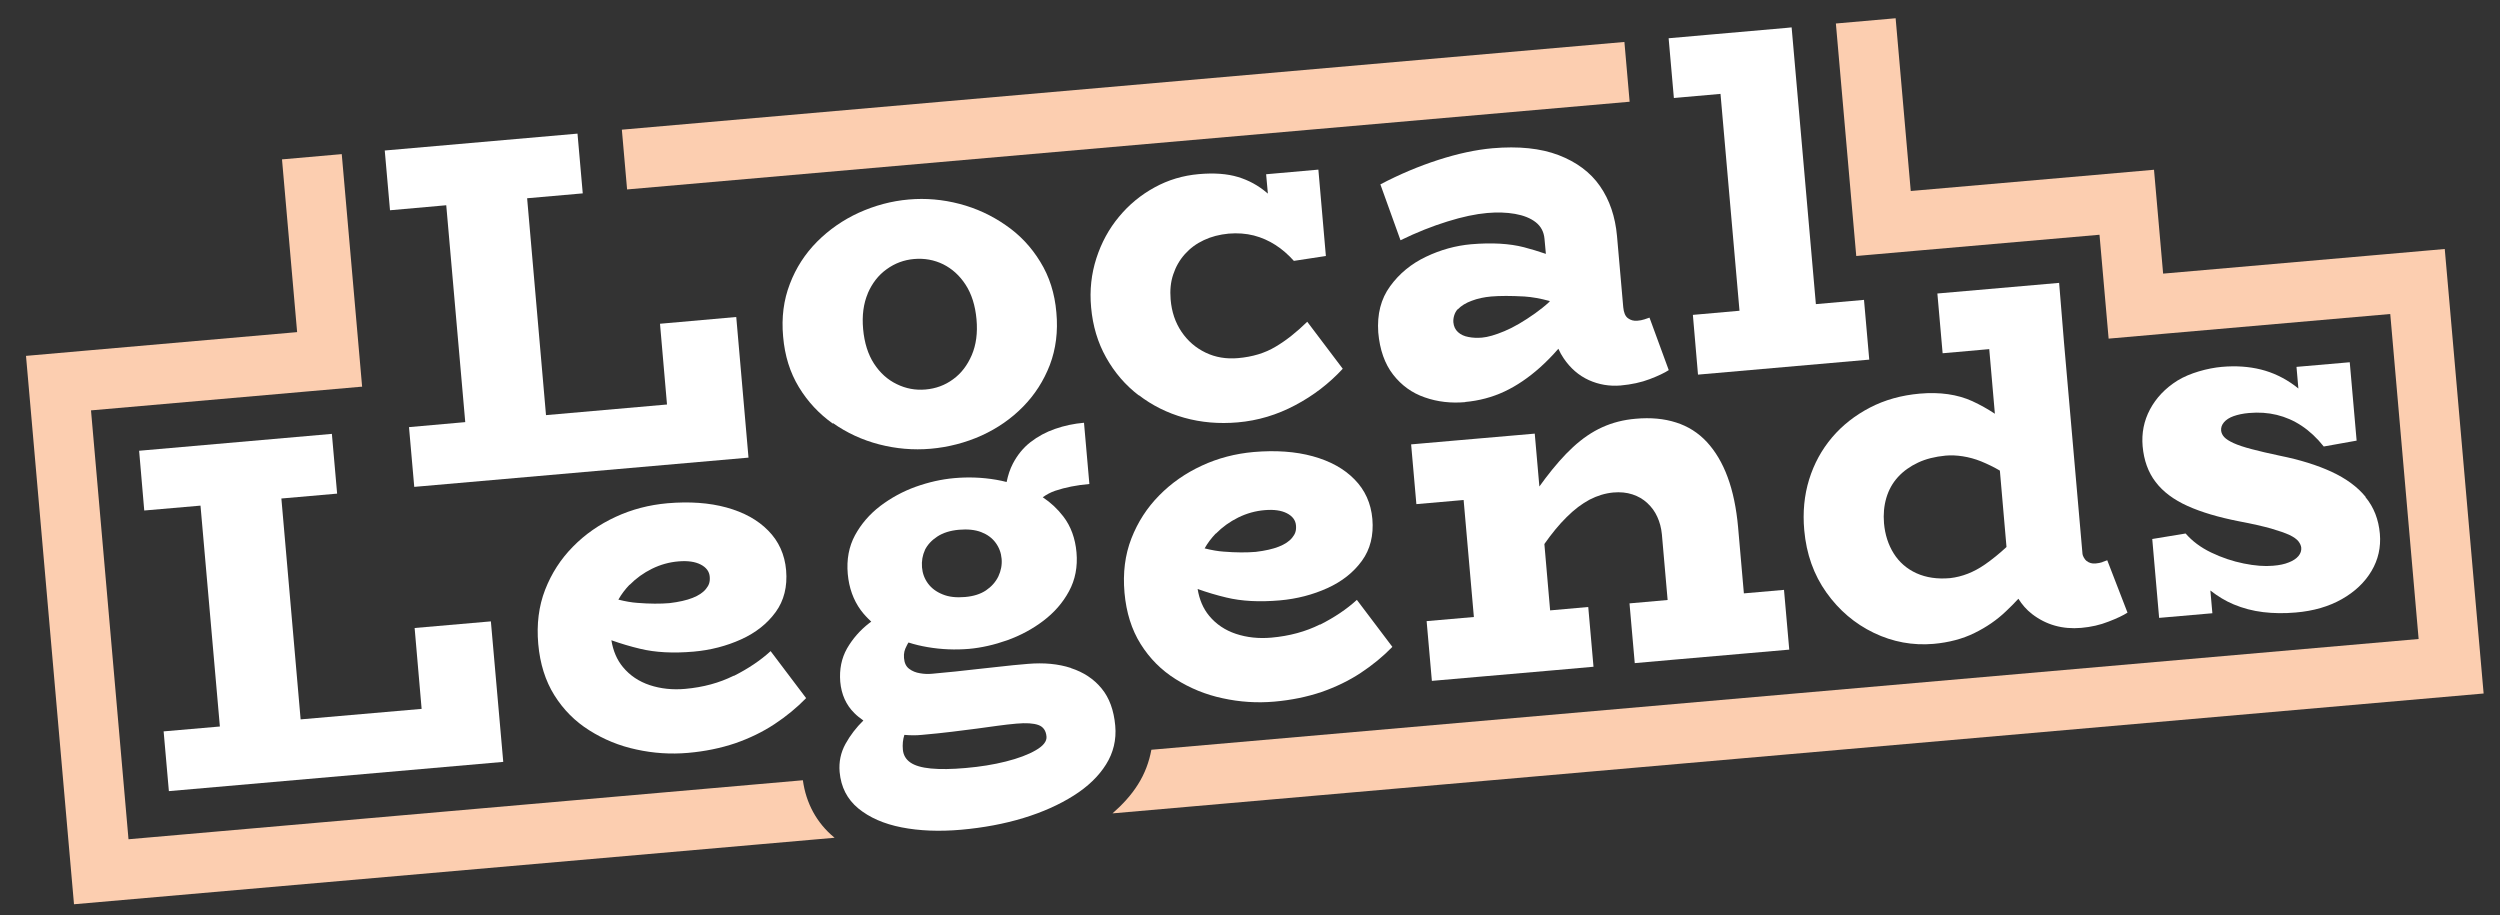
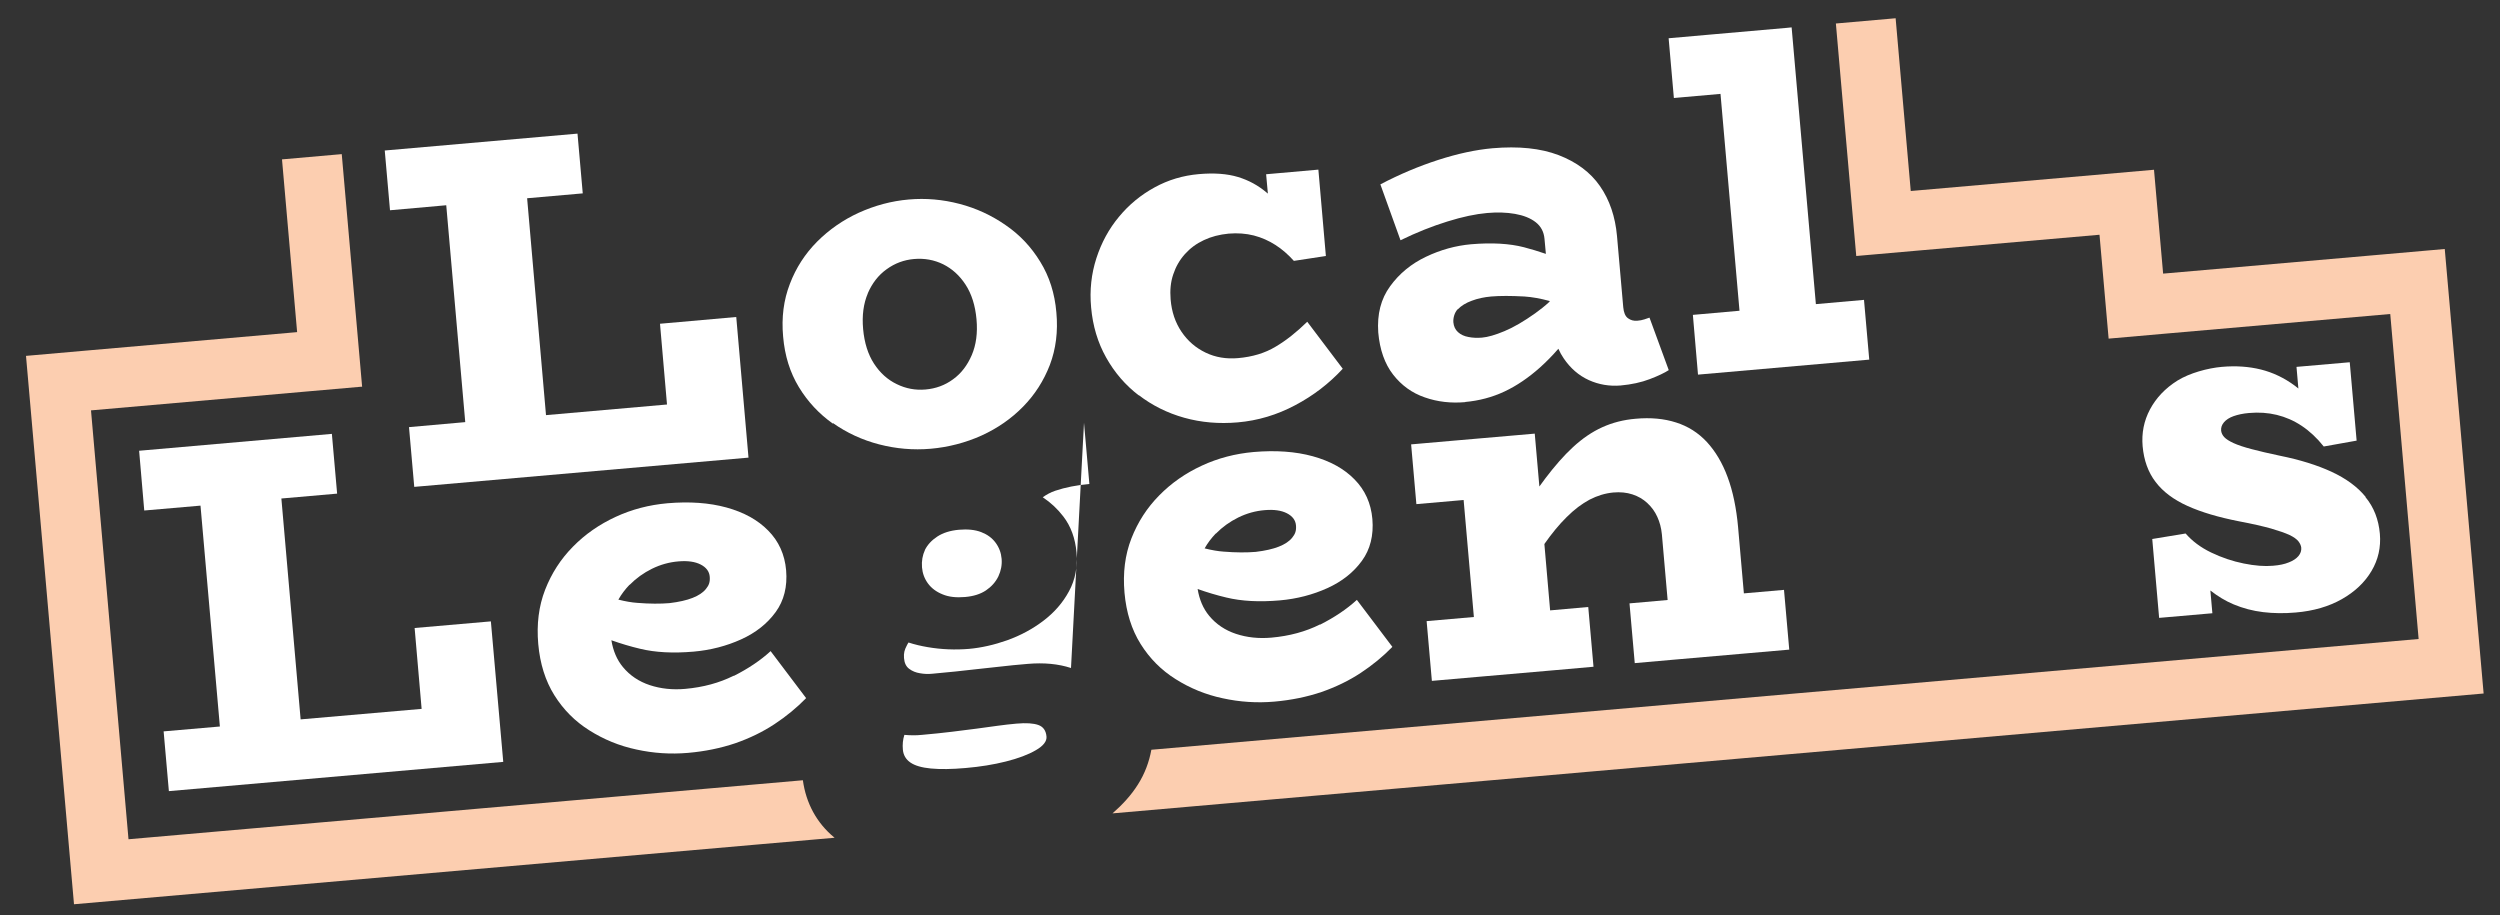
<svg xmlns="http://www.w3.org/2000/svg" id="Layer_1" data-name="Layer 1" version="1.1" viewBox="0 0 2000 732.3">
  <rect x="0" y="0" width="2000" height="732.3" fill="#333333" stroke="none" />
  <defs>
    <style>
      .cls-1 {
        fill: #fff;
      }

      .cls-1, .cls-2 {
        stroke-width: 0px;
      }

      .cls-2 {
        fill: #fcceb0;
      }
    </style>
  </defs>
  <path class="cls-1" d="M666.4,338.5c11.1,7.8,23.4,13.5,36.9,17,13.5,3.5,27.3,4.7,41.2,3.5s28-4.8,40.8-10.6c12.7-5.8,23.8-13.5,33.2-23.1s16.5-20.7,21.4-33.4c4.8-12.7,6.6-26.7,5.2-41.9-1.3-15.3-5.6-28.8-12.9-40.6-7.2-11.8-16.4-21.6-27.7-29.3-11.2-7.8-23.5-13.5-36.9-17-13.4-3.5-26.9-4.7-40.6-3.5-13.9,1.2-27.2,4.8-40,10.6-12.7,5.8-23.8,13.6-33.4,23.2-9.5,9.6-16.8,20.8-21.7,33.7-5,12.9-6.8,26.9-5.4,42.2,1.3,15.3,5.5,28.7,12.6,40.4,7.1,11.7,16.2,21.4,27.2,29.2ZM694.2,234.7c3.5-8.1,8.5-14.6,15.1-19.3,6.6-4.8,13.9-7.5,22-8.2,8.3-.7,16,.7,23.2,4.2,7.2,3.6,13.2,9,18,16.4,4.8,7.4,7.7,16.6,8.7,27.6,1,11-.3,20.5-3.8,28.7-3.5,8.1-8.4,14.6-14.9,19.3-6.5,4.8-13.9,7.5-22.1,8.2-8,.7-15.7-.7-23-4.3-7.3-3.5-13.4-9-18.2-16.4-4.8-7.4-7.7-16.6-8.7-27.6-1-11,.3-20.5,3.8-28.7Z" />
  <path class="cls-1" d="M911,316.1c10.7,8.2,22.8,14.3,36.4,18.1,13.6,3.8,27.8,5,42.8,3.7,16.1-1.4,31.4-6,45.9-13.7,14.6-7.7,27.3-17.5,38.1-29.2l-28.4-37.6c-8.5,8.3-16.9,15-25.4,20-8.5,5.1-18.5,8.1-30,9.1-9.4.8-18-.6-25.9-4.4-7.9-3.8-14.3-9.3-19.3-16.7-5-7.4-7.9-16-8.7-25.9-.6-7.2,0-13.9,2.1-20,2-6.1,5.1-11.5,9.3-16.2,4.2-4.7,9.2-8.4,15.2-11.2,5.9-2.8,12.5-4.5,19.8-5.2,7.2-.6,13.9-.1,20.2,1.5,6.2,1.6,12,4.2,17.3,7.6,5.3,3.4,10.2,7.7,14.7,12.7l25.6-3.9-6-69.1-41.8,3.7,1.4,15.5c-.2-.2-.4-.4-.7-.6-6.9-5.9-14.6-10.1-23.2-12.7-8.6-2.6-19-3.4-31.4-2.3-12.6,1.1-24.4,4.6-35.3,10.6-11,6-20.5,13.8-28.5,23.5-8.1,9.7-14.1,20.8-18.1,33.2-4,12.4-5.5,25.5-4.2,39.4,1.3,14.7,5.3,28.1,12,40,6.7,12,15.4,22.1,26.1,30.3Z" />
  <path class="cls-1" d="M1172,321.6c11.2-1,21.8-3.8,31.6-8.4,9.8-4.6,19.3-11.1,28.5-19.3,5-4.5,9.9-9.5,14.6-14.9,1.2,2.7,2.6,5.3,4.2,7.6,5.4,8,12.1,13.8,20.2,17.5,8,3.6,16.4,5,25.3,4.3,8.8-.8,16.6-2.5,23.4-5.1,6.8-2.6,11.8-5,15.2-7.2l-15.4-42c-1.1.4-2.4.8-4.1,1.4-1.7.6-3.6.9-5.8,1.1-2.7.2-5.1-.4-7.3-2-2.2-1.6-3.4-4.5-3.8-8.8l-5-57c-1.4-15.5-5.9-28.8-13.6-39.9-7.7-11.1-18.8-19.3-33.1-24.8-14.4-5.5-32-7.3-52.9-5.5-13.4,1.2-27.8,4.3-43.3,9.3-15.5,5-31,11.5-46.4,19.6l16.1,44.7c12.9-6.3,25.5-11.3,37.5-15,12.1-3.8,22.7-6,31.8-6.8,8-.7,15.5-.5,22.3.7,6.8,1.2,12.4,3.4,16.6,6.7,4.2,3.3,6.5,7.7,7,13.3l1.1,12c-5.9-2-11.7-3.8-17.5-5.3-11.6-3-25.7-3.8-42.3-2.4-12.3,1.1-24.4,4.4-36.1,10-11.8,5.6-21.4,13.5-28.7,23.6-7.4,10.1-10.5,22.4-9.5,36.9,1.2,13.9,5.2,25.2,11.9,33.8,6.7,8.6,15.1,14.7,25.3,18.2,10.2,3.6,21,4.8,32.5,3.8ZM1166.3,247.4c2.7-2.8,6.4-5.1,11.1-6.8,4.7-1.8,9.9-2.9,15.5-3.4,7-.6,15.9-.6,26.7,0,6.1.4,12.8,1.6,20.1,3.6v.5c-3.8,3.5-7.7,6.6-11.5,9.3-9,6.4-17.2,11.2-24.6,14.3-7.4,3.1-13.4,4.8-18,5.2-3.8.3-7.3.2-10.8-.5-3.4-.6-6.2-1.9-8.4-3.9-2.2-2-3.4-4.6-3.7-7.8s.8-7.8,3.5-10.6Z" />
  <polygon class="cls-1" points="589 253.6 528 259 533.6 323.6 436.8 332.1 421.7 158.6 466.2 154.7 462 106.9 307.8 120.4 312 168.2 357 164.2 372.2 337.7 327.2 341.7 331.4 389.5 598.8 366.1 589 253.6" />
  <polygon class="cls-1" points="1491.2 239.9 1452.7 243.3 1433.3 21.9 1429.3 22.3 1372.3 27.3 1334.9 30.6 1339.1 78.4 1376.4 75.1 1391.6 248.6 1354.3 251.9 1358.4 299.7 1495.4 287.7 1491.2 239.9" />
  <polygon class="cls-1" points="337.3 567.1 240.5 575.5 225.1 398.8 269.7 394.9 265.5 347.1 111.3 360.6 115.4 408.4 160.4 404.5 175.9 581.2 130.9 585.1 135.1 632.9 402.6 609.5 392.7 497.1 331.7 502.4 337.3 567.1" />
  <path class="cls-1" d="M586.9,540.6c-11.4,5.7-24.3,9.2-38.7,10.5-10.2.9-19.6-.1-28.4-3-8.7-2.9-15.9-7.7-21.5-14.5-4.8-5.8-7.8-12.9-9.2-21.4,7.6,2.7,15.3,5,22.9,6.8,12.3,3,26.6,3.7,42.9,2.3,13.6-1.2,26.3-4.5,38-9.8,11.7-5.3,20.9-12.6,27.6-21.8,6.7-9.2,9.5-20.4,8.4-33.5-1.1-12.6-5.9-23.2-14.3-31.7-8.4-8.6-19.6-14.7-33.4-18.5-13.8-3.8-29.6-4.9-47.2-3.4-14.7,1.3-28.6,4.9-41.5,10.9-13,6-24.4,13.9-34.1,23.8-9.8,9.9-17.2,21.4-22.3,34.5-5.1,13.1-6.9,27.6-5.5,43.4s5.7,29.5,12.9,41c7.2,11.5,16.5,20.9,28,28.1,11.4,7.2,23.9,12.4,37.6,15.3,13.6,3,27.4,3.9,41.3,2.7,13.7-1.2,26.2-3.8,37.8-7.7,11.5-4,22-9.1,31.4-15.3,9.4-6.2,17.9-13.2,25.3-20.8l-28.4-37.6c-8.2,7.5-18.1,14.1-29.4,19.8ZM503.7,467.9c5.2-5.3,11.2-9.6,17.9-12.9,6.7-3.3,13.8-5.3,21.3-5.9,7.2-.6,13.1.2,17.6,2.5,4.5,2.3,7,5.6,7.3,9.9s-.7,6.7-3,9.6c-2.3,2.9-5.9,5.3-10.7,7.2-4.8,1.9-11,3.3-18.5,4.2-7.2.6-15.8.6-25.7-.2-4.5-.3-9.6-1.2-15.2-2.6,2.4-4.3,5.4-8.2,8.9-11.9Z" />
-   <path class="cls-1" d="M856.8,534.4c-10.1-3.3-21.6-4.4-34.5-3.3-8.3.7-15.7,1.4-22.3,2.2-6.5.7-12.7,1.4-18.4,2-5.7.6-11.5,1.3-17.2,1.9-5.7.6-12,1.2-18.7,1.8-3.2.3-6.5.2-9.7-.4-3.3-.5-6.2-1.7-8.6-3.5-2.5-1.8-3.9-4.7-4.2-8.7s.4-6.5,2.2-9.9c.4-.9.9-1.7,1.4-2.5,4.9,1.6,10,2.8,15.3,3.7,11.1,1.9,22.1,2.3,33.1,1.4,9.9-.9,20.1-3.2,30.6-6.9,10.5-3.8,20.1-8.9,28.8-15.5,8.7-6.6,15.6-14.4,20.6-23.7,5-9.2,7-19.6,6-31.1-1-11.2-4.5-20.9-10.6-28.8-4.6-6-10.1-11.1-16.4-15.3,3.1-2.2,6.4-4,10-5.2,8-2.7,17.1-4.5,27.3-5.4l-4.3-49c-8,.7-15.7,2.3-23.1,4.9-7.3,2.5-13.9,6.1-19.7,10.6-5.8,4.5-10.5,10.3-14.1,17.2-2.3,4.4-3.9,9.3-5,14.7-2.7-.7-5.5-1.3-8.4-1.8-11.1-1.9-22.3-2.3-33.5-1.3-10.2.9-20.4,3.2-30.8,6.9-10.3,3.7-19.8,8.9-28.4,15.4-8.6,6.6-15.3,14.4-20.2,23.4-4.9,9.1-6.8,19.4-5.8,30.9,1,11.2,4.5,20.9,10.4,29,2.5,3.4,5.4,6.4,8.4,9.2-.5.4-1,.7-1.5,1.1-7.5,5.8-13.4,12.6-17.9,20.4-4.4,7.8-6.2,16.7-5.4,26.6.9,10.2,4.7,18.6,11.3,25.1,2.2,2.2,4.6,4.1,7.2,5.9-5.7,5.6-10.5,11.8-14.3,18.7-3.8,6.9-5.4,14.4-4.7,22.5,1.1,12.1,6,21.7,14.9,29.1,8.9,7.3,20.4,12.4,34.7,15.2,14.3,2.8,30.1,3.4,47.5,1.9,17.9-1.6,34.6-4.7,50-9.4,15.4-4.7,28.7-10.7,40.1-17.9,11.4-7.2,20-15.5,25.9-24.9,5.9-9.4,8.4-19.8,7.4-31-1.1-12.3-4.7-22.3-10.9-29.8-6.2-7.6-14.4-13-24.5-16.3ZM739.9,440c2.1-4.2,5.4-7.8,10-10.8,4.6-3,10.4-4.8,17.3-5.4s12.9,0,17.8,1.9c4.9,1.9,8.7,4.7,11.5,8.5,2.8,3.8,4.4,8.1,4.8,12.9.4,4.8-.5,9.5-2.6,14-2.2,4.5-5.5,8.2-9.9,11.2-4.5,3-10,4.7-16.7,5.3-7,.6-13,0-18-2.1-5-2-8.9-4.9-11.7-8.7-2.8-3.8-4.4-8.1-4.8-12.9-.4-5.1.4-9.7,2.4-14ZM828.6,600.2c-6,3.5-14,6.5-23.9,9-9.9,2.5-20.6,4.2-32.1,5.2-11.2,1-20.5,1.1-27.9.4-7.3-.7-12.8-2.3-16.4-4.8-3.6-2.5-5.6-5.9-6-10.2-.4-4.2,0-8.2,1.2-11.9,4.6.4,9.3.5,14,0,8.8-.8,16.9-1.6,24.1-2.5,7.2-.9,13.8-1.8,19.8-2.5,6-.8,11.6-1.6,16.8-2.3,5.2-.7,10.2-1.3,15-1.7,7.8-.7,13.6-.3,17.5,1.1,3.9,1.4,6.1,4.5,6.5,9.3.3,3.7-2.5,7.4-8.6,10.9Z" />
+   <path class="cls-1" d="M856.8,534.4c-10.1-3.3-21.6-4.4-34.5-3.3-8.3.7-15.7,1.4-22.3,2.2-6.5.7-12.7,1.4-18.4,2-5.7.6-11.5,1.3-17.2,1.9-5.7.6-12,1.2-18.7,1.8-3.2.3-6.5.2-9.7-.4-3.3-.5-6.2-1.7-8.6-3.5-2.5-1.8-3.9-4.7-4.2-8.7s.4-6.5,2.2-9.9c.4-.9.9-1.7,1.4-2.5,4.9,1.6,10,2.8,15.3,3.7,11.1,1.9,22.1,2.3,33.1,1.4,9.9-.9,20.1-3.2,30.6-6.9,10.5-3.8,20.1-8.9,28.8-15.5,8.7-6.6,15.6-14.4,20.6-23.7,5-9.2,7-19.6,6-31.1-1-11.2-4.5-20.9-10.6-28.8-4.6-6-10.1-11.1-16.4-15.3,3.1-2.2,6.4-4,10-5.2,8-2.7,17.1-4.5,27.3-5.4l-4.3-49ZM739.9,440c2.1-4.2,5.4-7.8,10-10.8,4.6-3,10.4-4.8,17.3-5.4s12.9,0,17.8,1.9c4.9,1.9,8.7,4.7,11.5,8.5,2.8,3.8,4.4,8.1,4.8,12.9.4,4.8-.5,9.5-2.6,14-2.2,4.5-5.5,8.2-9.9,11.2-4.5,3-10,4.7-16.7,5.3-7,.6-13,0-18-2.1-5-2-8.9-4.9-11.7-8.7-2.8-3.8-4.4-8.1-4.8-12.9-.4-5.1.4-9.7,2.4-14ZM828.6,600.2c-6,3.5-14,6.5-23.9,9-9.9,2.5-20.6,4.2-32.1,5.2-11.2,1-20.5,1.1-27.9.4-7.3-.7-12.8-2.3-16.4-4.8-3.6-2.5-5.6-5.9-6-10.2-.4-4.2,0-8.2,1.2-11.9,4.6.4,9.3.5,14,0,8.8-.8,16.9-1.6,24.1-2.5,7.2-.9,13.8-1.8,19.8-2.5,6-.8,11.6-1.6,16.8-2.3,5.2-.7,10.2-1.3,15-1.7,7.8-.7,13.6-.3,17.5,1.1,3.9,1.4,6.1,4.5,6.5,9.3.3,3.7-2.5,7.4-8.6,10.9Z" />
  <path class="cls-1" d="M1055.9,499.6c-11.4,5.7-24.3,9.2-38.7,10.5-10.2.9-19.6-.1-28.4-3-8.7-2.9-15.9-7.7-21.5-14.5-4.8-5.8-7.8-12.9-9.2-21.4,7.6,2.7,15.3,5,22.9,6.8,12.3,3,26.6,3.7,42.9,2.3,13.6-1.2,26.3-4.5,38-9.8,11.7-5.3,20.9-12.6,27.6-21.8,6.7-9.2,9.5-20.4,8.4-33.5-1.1-12.6-5.9-23.2-14.3-31.7-8.4-8.6-19.6-14.7-33.4-18.5-13.8-3.8-29.6-4.9-47.2-3.4-14.7,1.3-28.6,4.9-41.5,10.9-13,6-24.4,13.9-34.1,23.8-9.8,9.9-17.2,21.4-22.3,34.5-5.1,13.1-6.9,27.6-5.5,43.4,1.4,15.8,5.7,29.5,12.9,41,7.2,11.5,16.5,20.9,28,28.1,11.4,7.2,23.9,12.4,37.6,15.3,13.6,3,27.4,3.9,41.3,2.7,13.7-1.2,26.2-3.8,37.8-7.7,11.5-4,22-9.1,31.4-15.3,9.4-6.2,17.9-13.2,25.3-20.8l-28.4-37.6c-8.2,7.5-18.1,14.1-29.4,19.8ZM972.7,426.9c5.2-5.3,11.2-9.6,17.9-12.9,6.7-3.3,13.8-5.3,21.3-5.9,7.2-.6,13.1.2,17.6,2.5,4.5,2.3,7,5.6,7.3,9.9s-.7,6.7-3,9.6c-2.3,2.9-5.9,5.3-10.7,7.2-4.8,1.9-11,3.3-18.5,4.2-7.2.6-15.8.6-25.7-.2-4.5-.3-9.6-1.2-15.2-2.6,2.4-4.3,5.4-8.2,8.9-11.9Z" />
  <path class="cls-1" d="M1390.5,422c-1.4-15.5-4.2-29-8.4-40.3-4.2-11.4-9.8-20.7-16.6-28.1-6.9-7.4-15.1-12.6-24.6-15.6-9.6-3.1-20.4-4.1-32.4-3-9.6.8-18.6,3.1-26.7,6.8-8.2,3.7-15.9,9-23.3,15.8-7.4,6.8-14.8,15.3-22.3,25.2-1.5,2.1-3.1,4.2-4.7,6.4l-3.7-42.3-14.9,1.3-46.2,4-37.8,3.3,4.2,47.8,37.8-3.3,8.2,93.6-37.8,3.3,4.2,47.8,37.8-3.3,61-5.3,30.5-2.7-4.2-47.8-30.5,2.7-4.6-53.1c5.9-8.4,11.8-15.6,17.8-21.5,6.1-6.1,12.2-10.7,18.4-14,6.2-3.2,12.5-5.1,18.9-5.7,5.6-.5,10.7,0,15.3,1.5,4.6,1.5,8.6,3.8,11.9,6.9,3.4,3.1,6.1,6.8,8,11,2,4.3,3.2,9,3.7,14l4.6,52.6-30.5,2.7,4.2,47.8,30.5-2.7,61-5.3,32.1-2.8-4.2-47.8-32.1,2.8-4.6-52.6Z" />
-   <path class="cls-1" d="M1682,449.7c-1.6.5-3.4.9-5.6,1.1-2.7.2-5-.4-7.1-2-2-1.6-3.2-4.5-3.3-5.6l-14.8-169.2-3.9-47.7-97.4,8.5,4.2,47.8,37.3-3.3,4.5,51.7c-5.6-3.7-11.6-7.1-18.1-10.1-11.9-5.4-25.9-7.4-42-6-14.7,1.3-28,5-39.9,11.2-11.9,6.2-22,14.1-30.3,23.9-8.3,9.8-14.4,21-18.3,33.6-3.9,12.6-5.2,26.2-3.9,40.6,1.7,19,7.6,35.6,17.7,49.8,10.1,14.2,22.8,25,38,32.3,15.2,7.3,31.1,10.2,47.7,8.8,12.3-1.1,23.3-4,32.8-8.7,9.6-4.7,18-10.5,25.2-17.4,3.5-3.3,6.8-6.6,9.9-10,2.9,4.6,6.5,8.8,10.9,12.2,11.3,8.7,24.4,12.4,39.4,11.1,7.8-.7,15-2.3,21.8-5,6.8-2.6,11.8-5,15.2-7.2l-16.2-41.9c-1,.4-2.4.8-3.9,1.4ZM1587.9,451.6c-8.9,6.2-18.2,9.8-27.8,10.9-10.2.9-19.1-.4-26.9-3.9-7.7-3.5-13.8-8.8-18.2-15.8-4.4-7-7-15.1-7.8-24.2-.6-7.2,0-14,1.9-20.4,1.9-6.4,5-11.9,9.3-16.6,4.3-4.7,9.6-8.5,16-11.5,6.3-3,13.7-4.8,22-5.6s18.9.7,28.5,4.6c5.1,2.1,10.1,4.5,15,7.4l5.3,61.1c-5.6,5.2-11.4,9.9-17.4,14.1Z" />
  <path class="cls-1" d="M1892.5,397.5c-6.6-8.1-15.7-14.7-27.3-20.1-11.5-5.3-25.3-9.6-41.2-12.8-9.1-1.9-16.6-3.7-22.7-5.3-6.1-1.6-10.9-3.2-14.4-4.8-3.5-1.6-6-3.2-7.5-4.8-1.5-1.6-2.3-3.4-2.5-5.2-.2-2.4.5-4.6,2.3-6.7,1.7-2,4.3-3.7,7.7-4.9,3.4-1.2,7.5-2.1,12.3-2.5,7.8-.7,15.2-.2,22.2,1.5,7,1.7,13.7,4.6,20,8.8,6.3,4.2,12.2,9.7,17.6,16.5l26.3-4.7-5.5-62.7-42.6,3.7,1.5,17.3c-.9-.8-1.9-1.5-2.8-2.2-8.5-6.3-17.6-10.6-27.2-13-9.7-2.4-20.1-3.1-31.3-2.1s-25.7,4.9-35.5,11c-9.7,6.1-17,13.8-21.9,23-4.9,9.2-6.8,19-5.9,29.5,1,11.2,4.4,20.8,10.4,28.6,5.9,7.8,14.5,14.2,25.6,19.2,11.1,5,24.7,9,40.9,12.2,10.7,2,19.3,4,25.8,5.8,6.5,1.9,11.4,3.6,14.8,5.2,3.4,1.6,5.7,3.3,7.1,5,1.4,1.8,2.1,3.5,2.3,5.1.2,2.4-.5,4.6-2.2,6.7-1.7,2-4.3,3.8-7.7,5.1-3.4,1.4-7.6,2.3-12.7,2.7-6.7.6-14.5,0-23.4-1.8-8.9-1.8-17.6-4.7-26.1-8.8-8.5-4.1-15.2-9.2-20.4-15.2l-26.7,4.4,5.5,63.1,42.6-3.7-1.6-18.2c5.9,4.6,12.1,8.4,18.6,11.1,7.4,3.1,15.3,5.2,23.6,6.2,8.3,1,17,1.1,26.1.3,14.2-1.2,26.5-4.8,36.9-10.7,10.4-5.9,18.3-13.4,23.7-22.5,5.4-9.1,7.6-19,6.7-29.7-1-11.5-4.8-21.3-11.5-29.4Z" />
  <g>
    <path class="cls-2" d="M642.3,624.2l-539.5,47.2-30-343.1,169.1-14.8,46.8-4.1h1c0,0-16.3-186.1-16.3-186.1l-47.8,4.2,12.1,138.2-169.1,14.8-47.8,4.2,4.2,47.8,30,343.1,4.2,47.8h0s608.5-53.2,608.5-53.2c-.1,0-.2-.2-.4-.3-14-11.6-22.5-27.4-25-45.7Z" />
    <path class="cls-2" d="M1908,203.4l-177.5,15.5-7.3-83.1-47.8,4.2-146.8,12.8-12.1-138.2-47.8,4.2,12.1,138.2,4.2,47.8,47.8-4.2,146.8-12.8,3.1,35.3,4.2,47.8,47.8-4.2,177.5-15.5,22.7,260-1013.8,88.6c-1.8,9.7-5.2,19-10.7,27.7-5.3,8.5-12.3,16.1-20.4,23.2l1096.9-95.9h0s-4.2-47.8-4.2-47.8l-22.7-260-4.2-47.8-47.8,4.2Z" />
-     <rect class="cls-2" x="498" y="68.6" width="805.1" height="48" transform="translate(-4.6 78.8) rotate(-5)" />
  </g>
</svg>